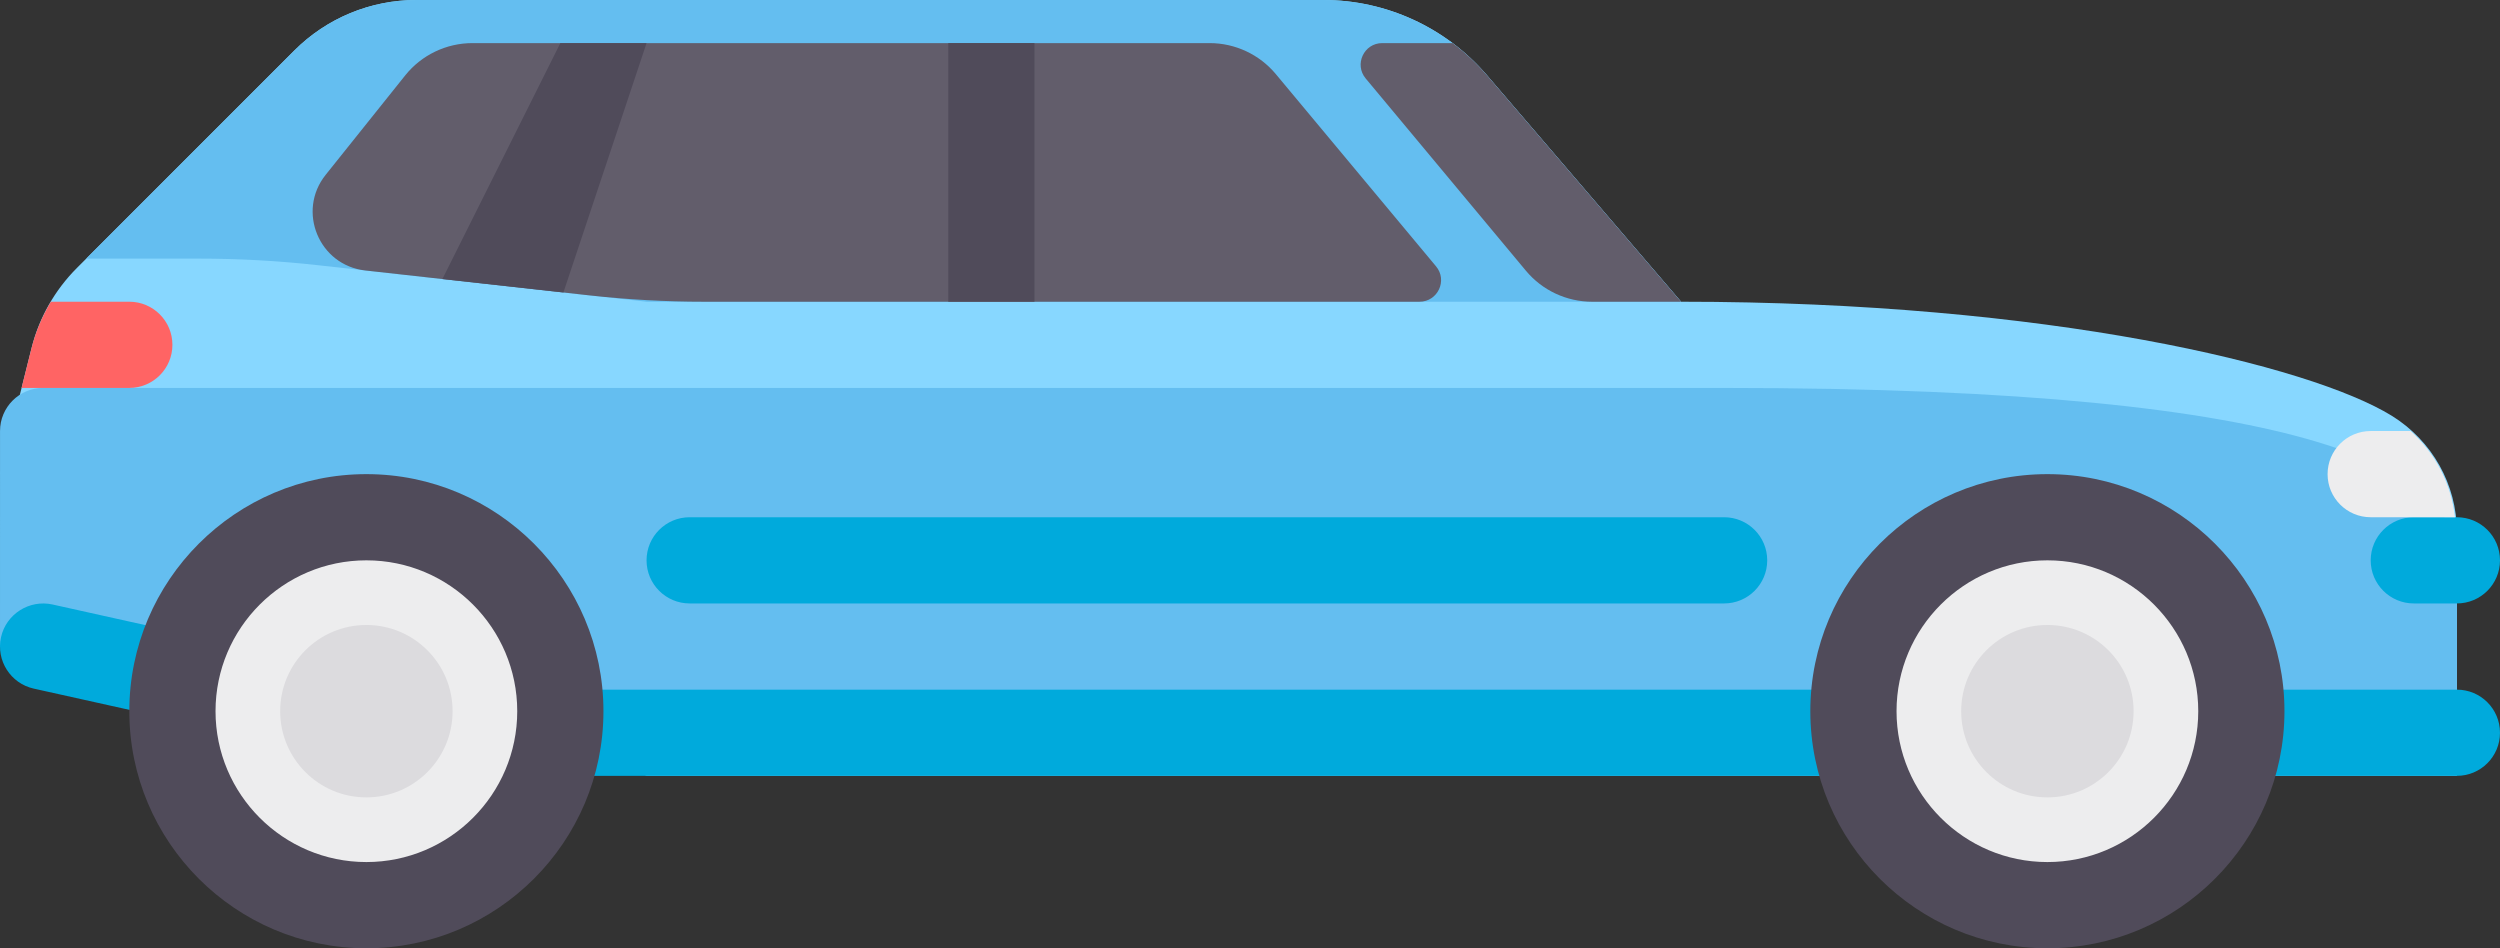
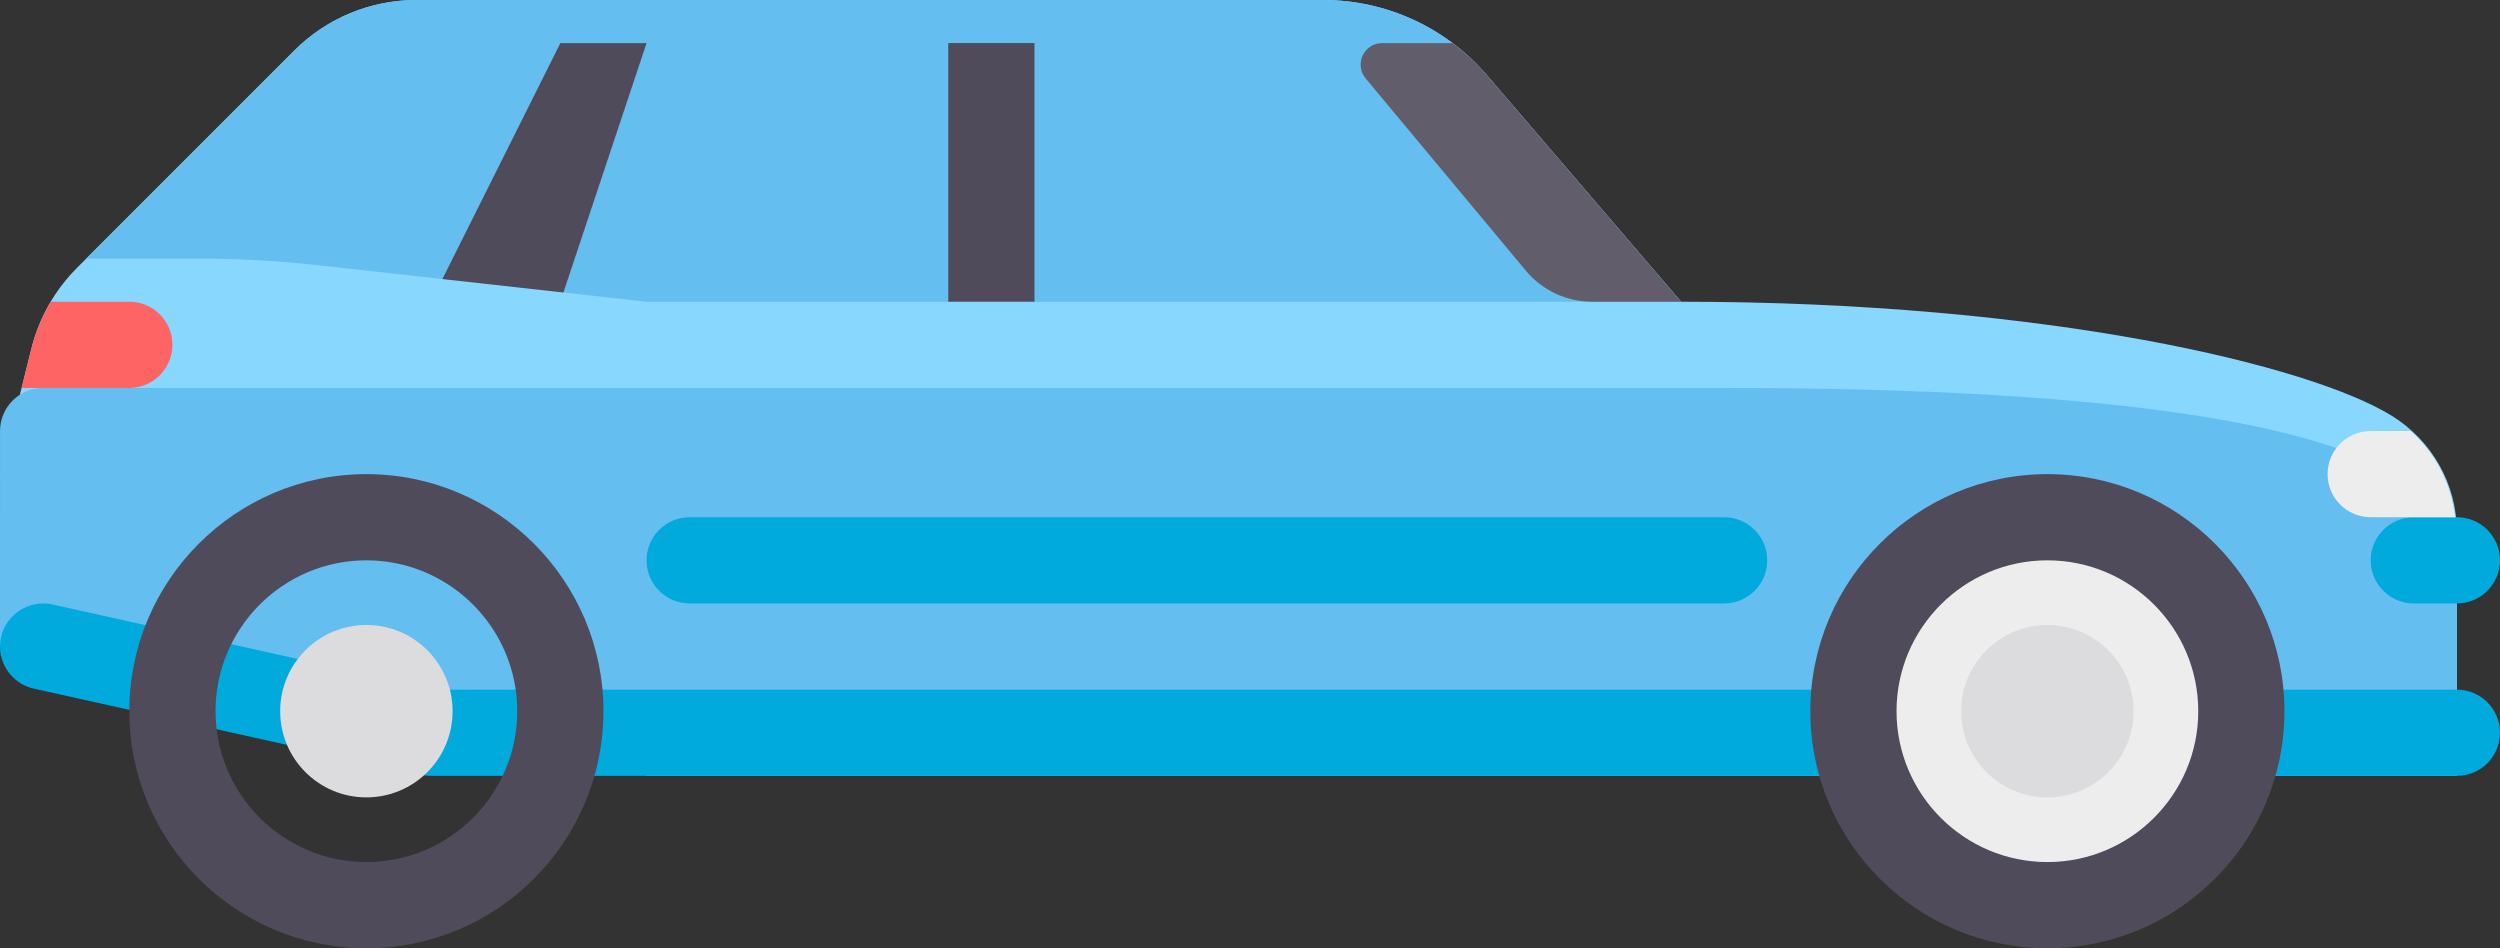
<svg xmlns="http://www.w3.org/2000/svg" version="1.1" x="0px" y="0px" width="512.001px" height="194.205px" viewBox="0 0 512.001 194.205" style="enable-background:new 0 0 512.001 194.205;" xml:space="preserve">
  <rect x="0" y="0" width="512.001" height="194.205" fill="#333333" stroke="none" />
  <style type="text/css">
	.st0{fill:#87D7FF;}
	.st1{fill:#64BEF0;}
	.st2{fill:#625D6B;}
	.st3{fill:#00AADC;}
	.st4{fill:#EDEDEE;}
	.st5{fill:#504B5A;}
	.st6{fill:#DCDBDE;}
	.st7{fill:#FF6464;}
</style>
  <defs>
</defs>
  <path class="st0" d="M489.799,85.129c-16.627-10.241-70.258-23.335-145.52-23.335l-39.756-46.38  c-8.385-9.782-20.627-15.413-33.511-15.413H85.248c-9.365,0-18.347,3.721-24.969,10.344L15.749,54.88  c-4.524,4.524-7.734,10.194-9.287,16.4L0.005,97.104l132.415,61.792h370.755v-49.903C503.174,99.233,498.108,90.248,489.799,85.129z  " />
  <path class="st1" d="M304.523,15.413C296.138,5.631,283.896,0,271.012,0H85.248c-9.365,0-18.347,3.721-24.969,10.344L17.661,52.965  h23.083c8.142,0,16.278,0.45,24.37,1.35l67.299,7.478h211.865L304.523,15.413z" />
-   <path class="st2" d="M290.717,61.792H144.148c-7.817,0-15.627-0.433-23.396-1.295l-45.946-5.106  c-9.475-1.053-14.068-12.14-8.112-19.585l16.282-20.353c3.35-4.188,8.423-6.626,13.786-6.626h150.969  c5.239,0,10.208,2.327,13.562,6.351l32.815,39.374C296.504,57.428,294.459,61.792,290.717,61.792z" />
  <path class="st1" d="M503.174,114.757c0-17.655-26.482-35.31-150.067-35.31H8.832c-4.875,0-8.827,3.952-8.827,8.827l-0.004,44.138  l167.728,17.655h335.445V114.757z" />
  <path class="st3" d="M503.174,141.24H89.245l-78.5-17.443c-4.715-1.035-9.474,1.935-10.535,6.702  c-1.052,4.759,1.949,9.474,6.707,10.53l79.447,17.655c0.629,0.142,1.267,0.211,1.913,0.211h414.894c4.879,0,8.828-3.953,8.828-8.827  S508.053,141.24,503.174,141.24z" />
-   <circle class="st4" cx="75.035" cy="145.651" r="40.46" />
  <path class="st5" d="M75.035,194.205c-26.773,0-48.551-21.779-48.551-48.551c0-26.773,21.779-48.551,48.551-48.551  s48.551,21.779,48.551,48.551C123.586,172.426,101.808,194.205,75.035,194.205z M75.035,114.757  c-17.039,0-30.896,13.857-30.896,30.896s13.857,30.896,30.896,30.896s30.896-13.857,30.896-30.896  C105.931,128.614,92.074,114.757,75.035,114.757z" />
  <circle class="st6" cx="75.035" cy="145.651" r="17.655" />
  <g>
    <path class="st3" d="M353.101,123.585h-211.86c-4.875,0-8.827-3.952-8.827-8.827l0,0c0-4.875,3.953-8.827,8.827-8.827h211.86   c4.875,0,8.827,3.953,8.827,8.827l0,0C361.928,119.633,357.976,123.585,353.101,123.585z" />
    <path class="st3" d="M503.174,123.585h-8.827c-4.875,0-8.828-3.952-8.828-8.827l0,0c0-4.875,3.953-8.827,8.828-8.827h8.827   c4.875,0,8.827,3.953,8.827,8.827l0,0C512.001,119.633,508.049,123.585,503.174,123.585z" />
  </g>
  <rect x="194.206" y="8.825" class="st5" width="17.655" height="52.965" />
  <path class="st4" d="M493.698,88.275h-8.181c-4.875,0-8.827,3.953-8.827,8.827c0,4.875,3.953,8.827,8.827,8.827h17.261  C502.012,99.064,498.815,92.853,493.698,88.275z" />
  <path class="st2" d="M304.523,15.413c-2.115-2.468-4.48-4.669-7.036-6.585h-14.406c-3.742,0-5.786,4.364-3.391,7.24l32.813,39.374  c3.354,4.025,8.323,6.352,13.562,6.352h18.213L304.523,15.413z" />
  <polygon class="st5" points="115.389,59.901 132.414,8.827 114.759,8.827 90.599,57.147 " />
  <path class="st7" d="M6.462,71.278l-2.044,8.169h22.065c4.875,0,8.827-3.953,8.827-8.827s-3.953-8.827-8.827-8.827H10.422  C8.666,64.741,7.303,67.92,6.462,71.278z" />
  <circle class="st4" cx="419.307" cy="145.651" r="40.46" />
  <path class="st5" d="M419.307,194.205c-26.773,0-48.551-21.779-48.551-48.551c0-26.773,21.779-48.551,48.551-48.551  s48.551,21.779,48.551,48.551S446.08,194.205,419.307,194.205z M419.307,114.757c-17.039,0-30.896,13.857-30.896,30.896  s13.857,30.896,30.896,30.896s30.896-13.857,30.896-30.896S436.346,114.757,419.307,114.757z" />
  <circle class="st6" cx="419.307" cy="145.651" r="17.655" />
</svg>